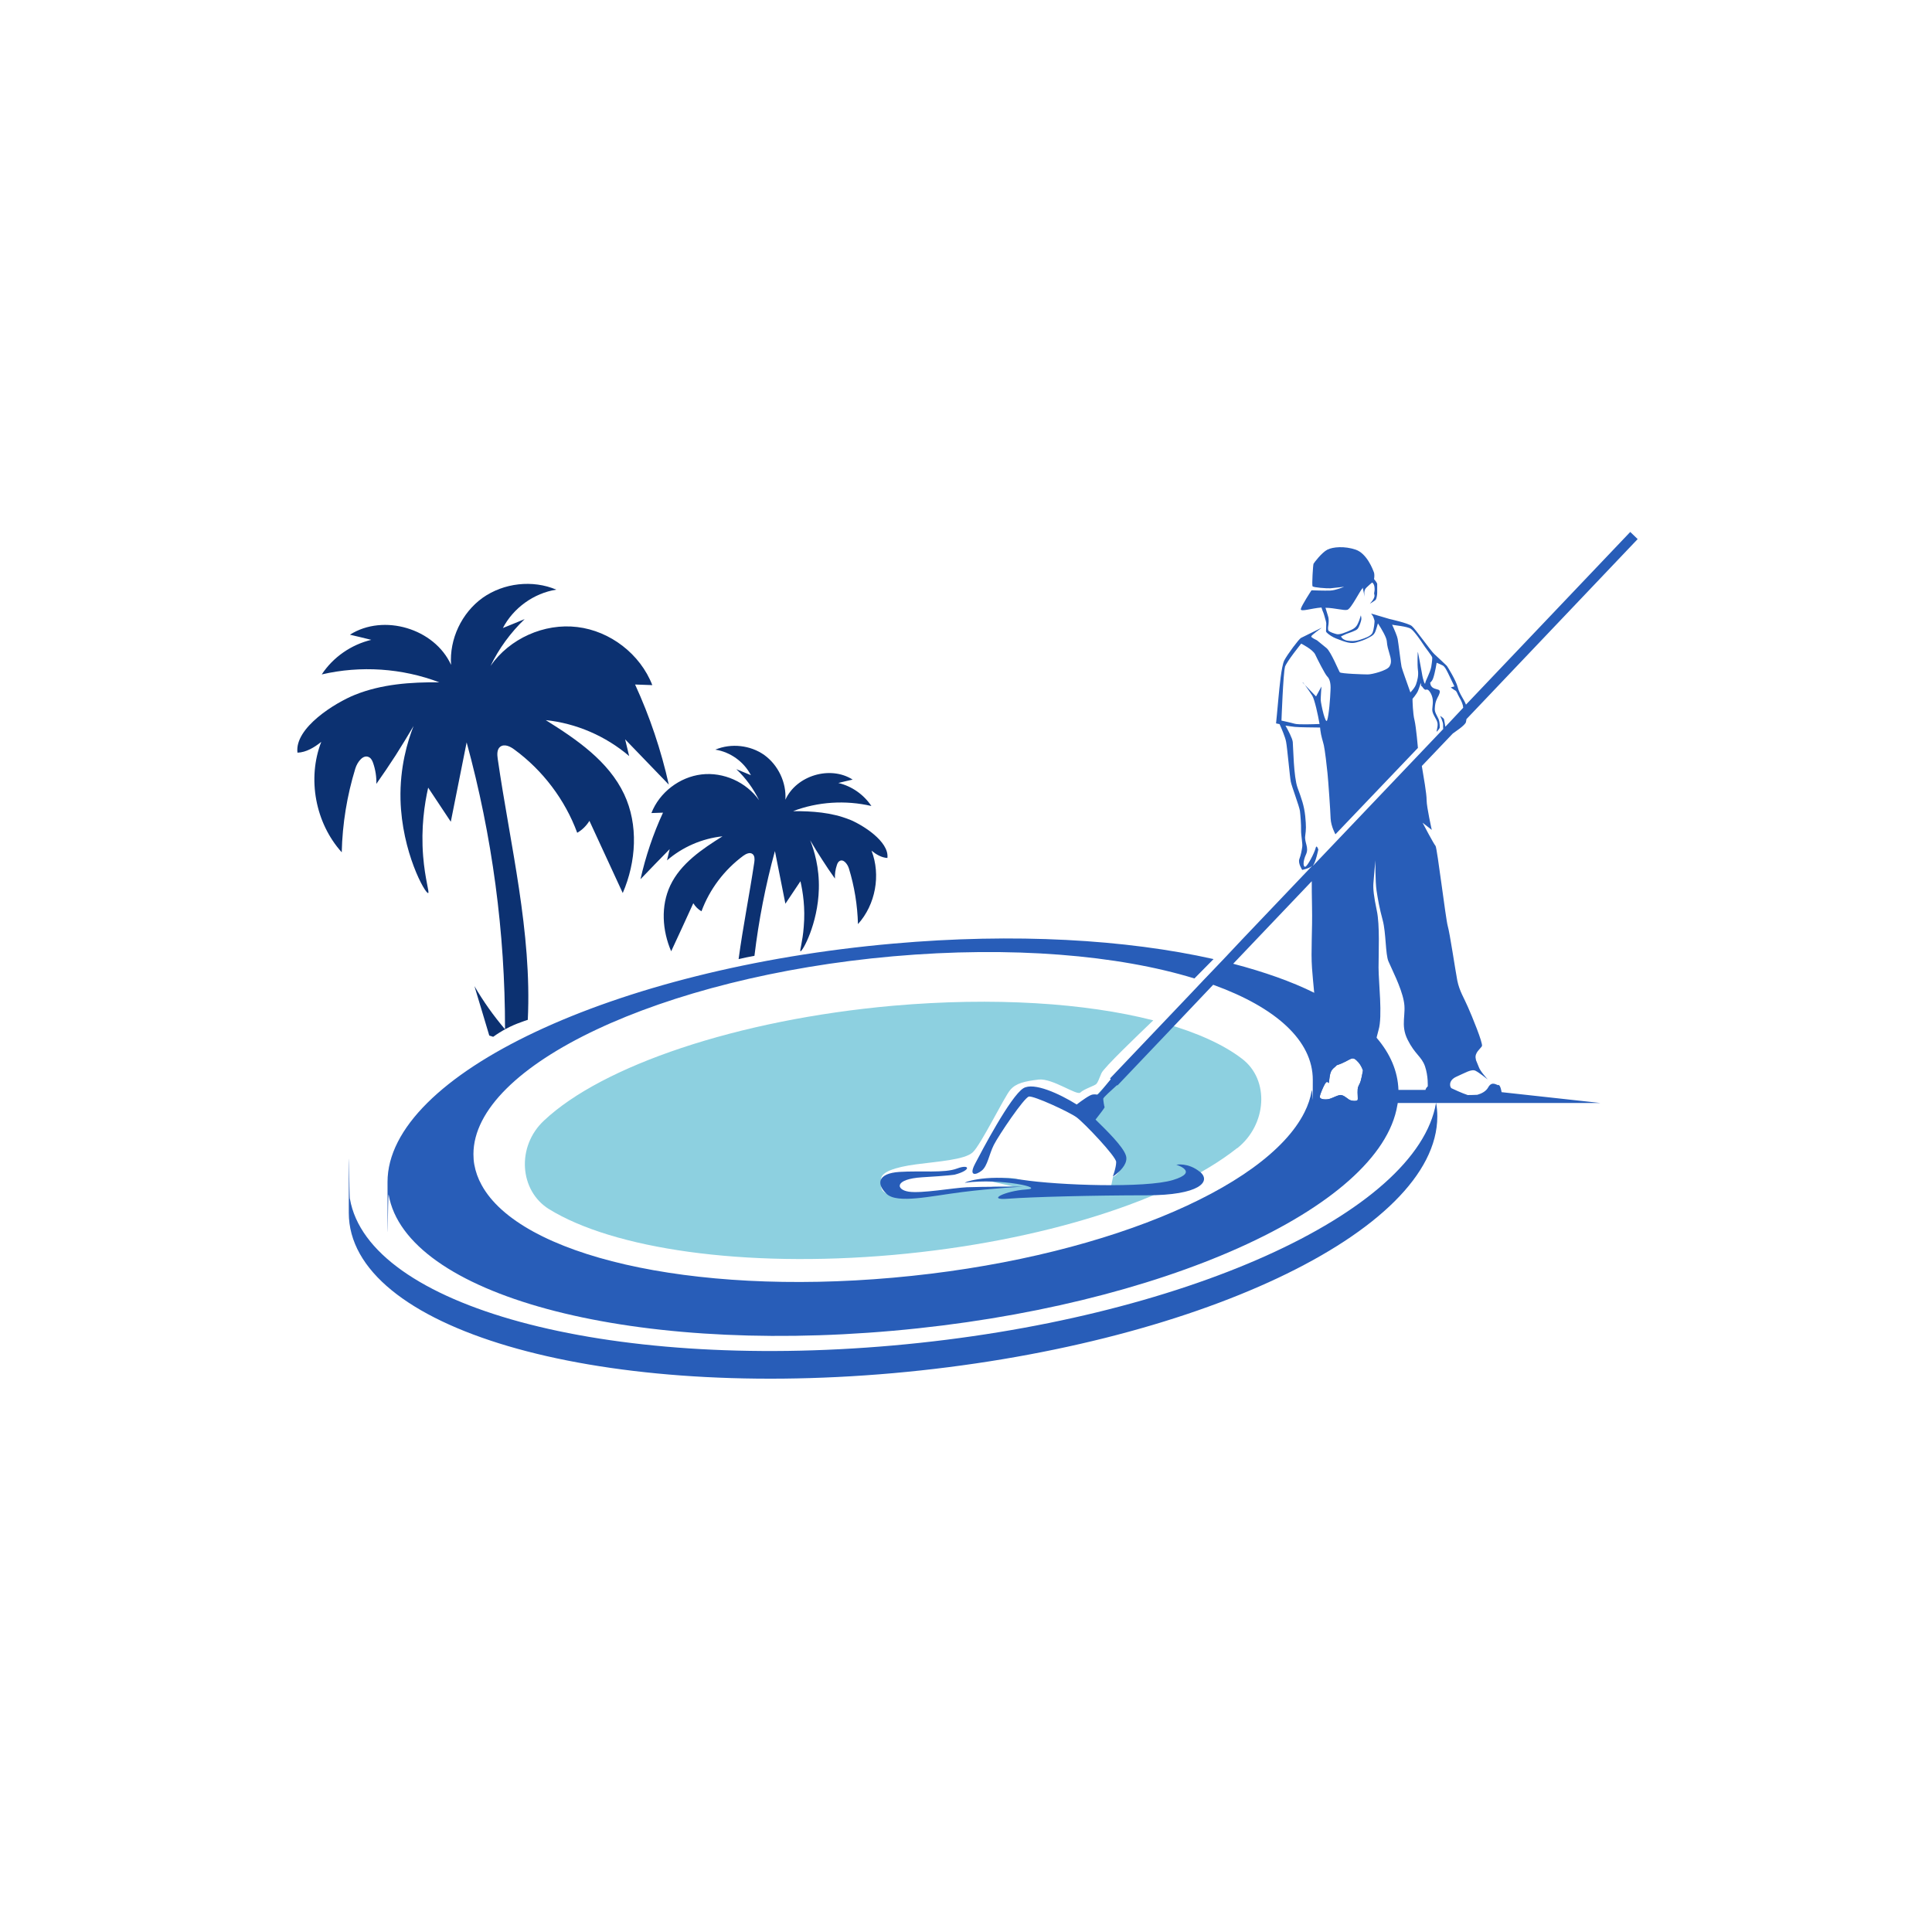
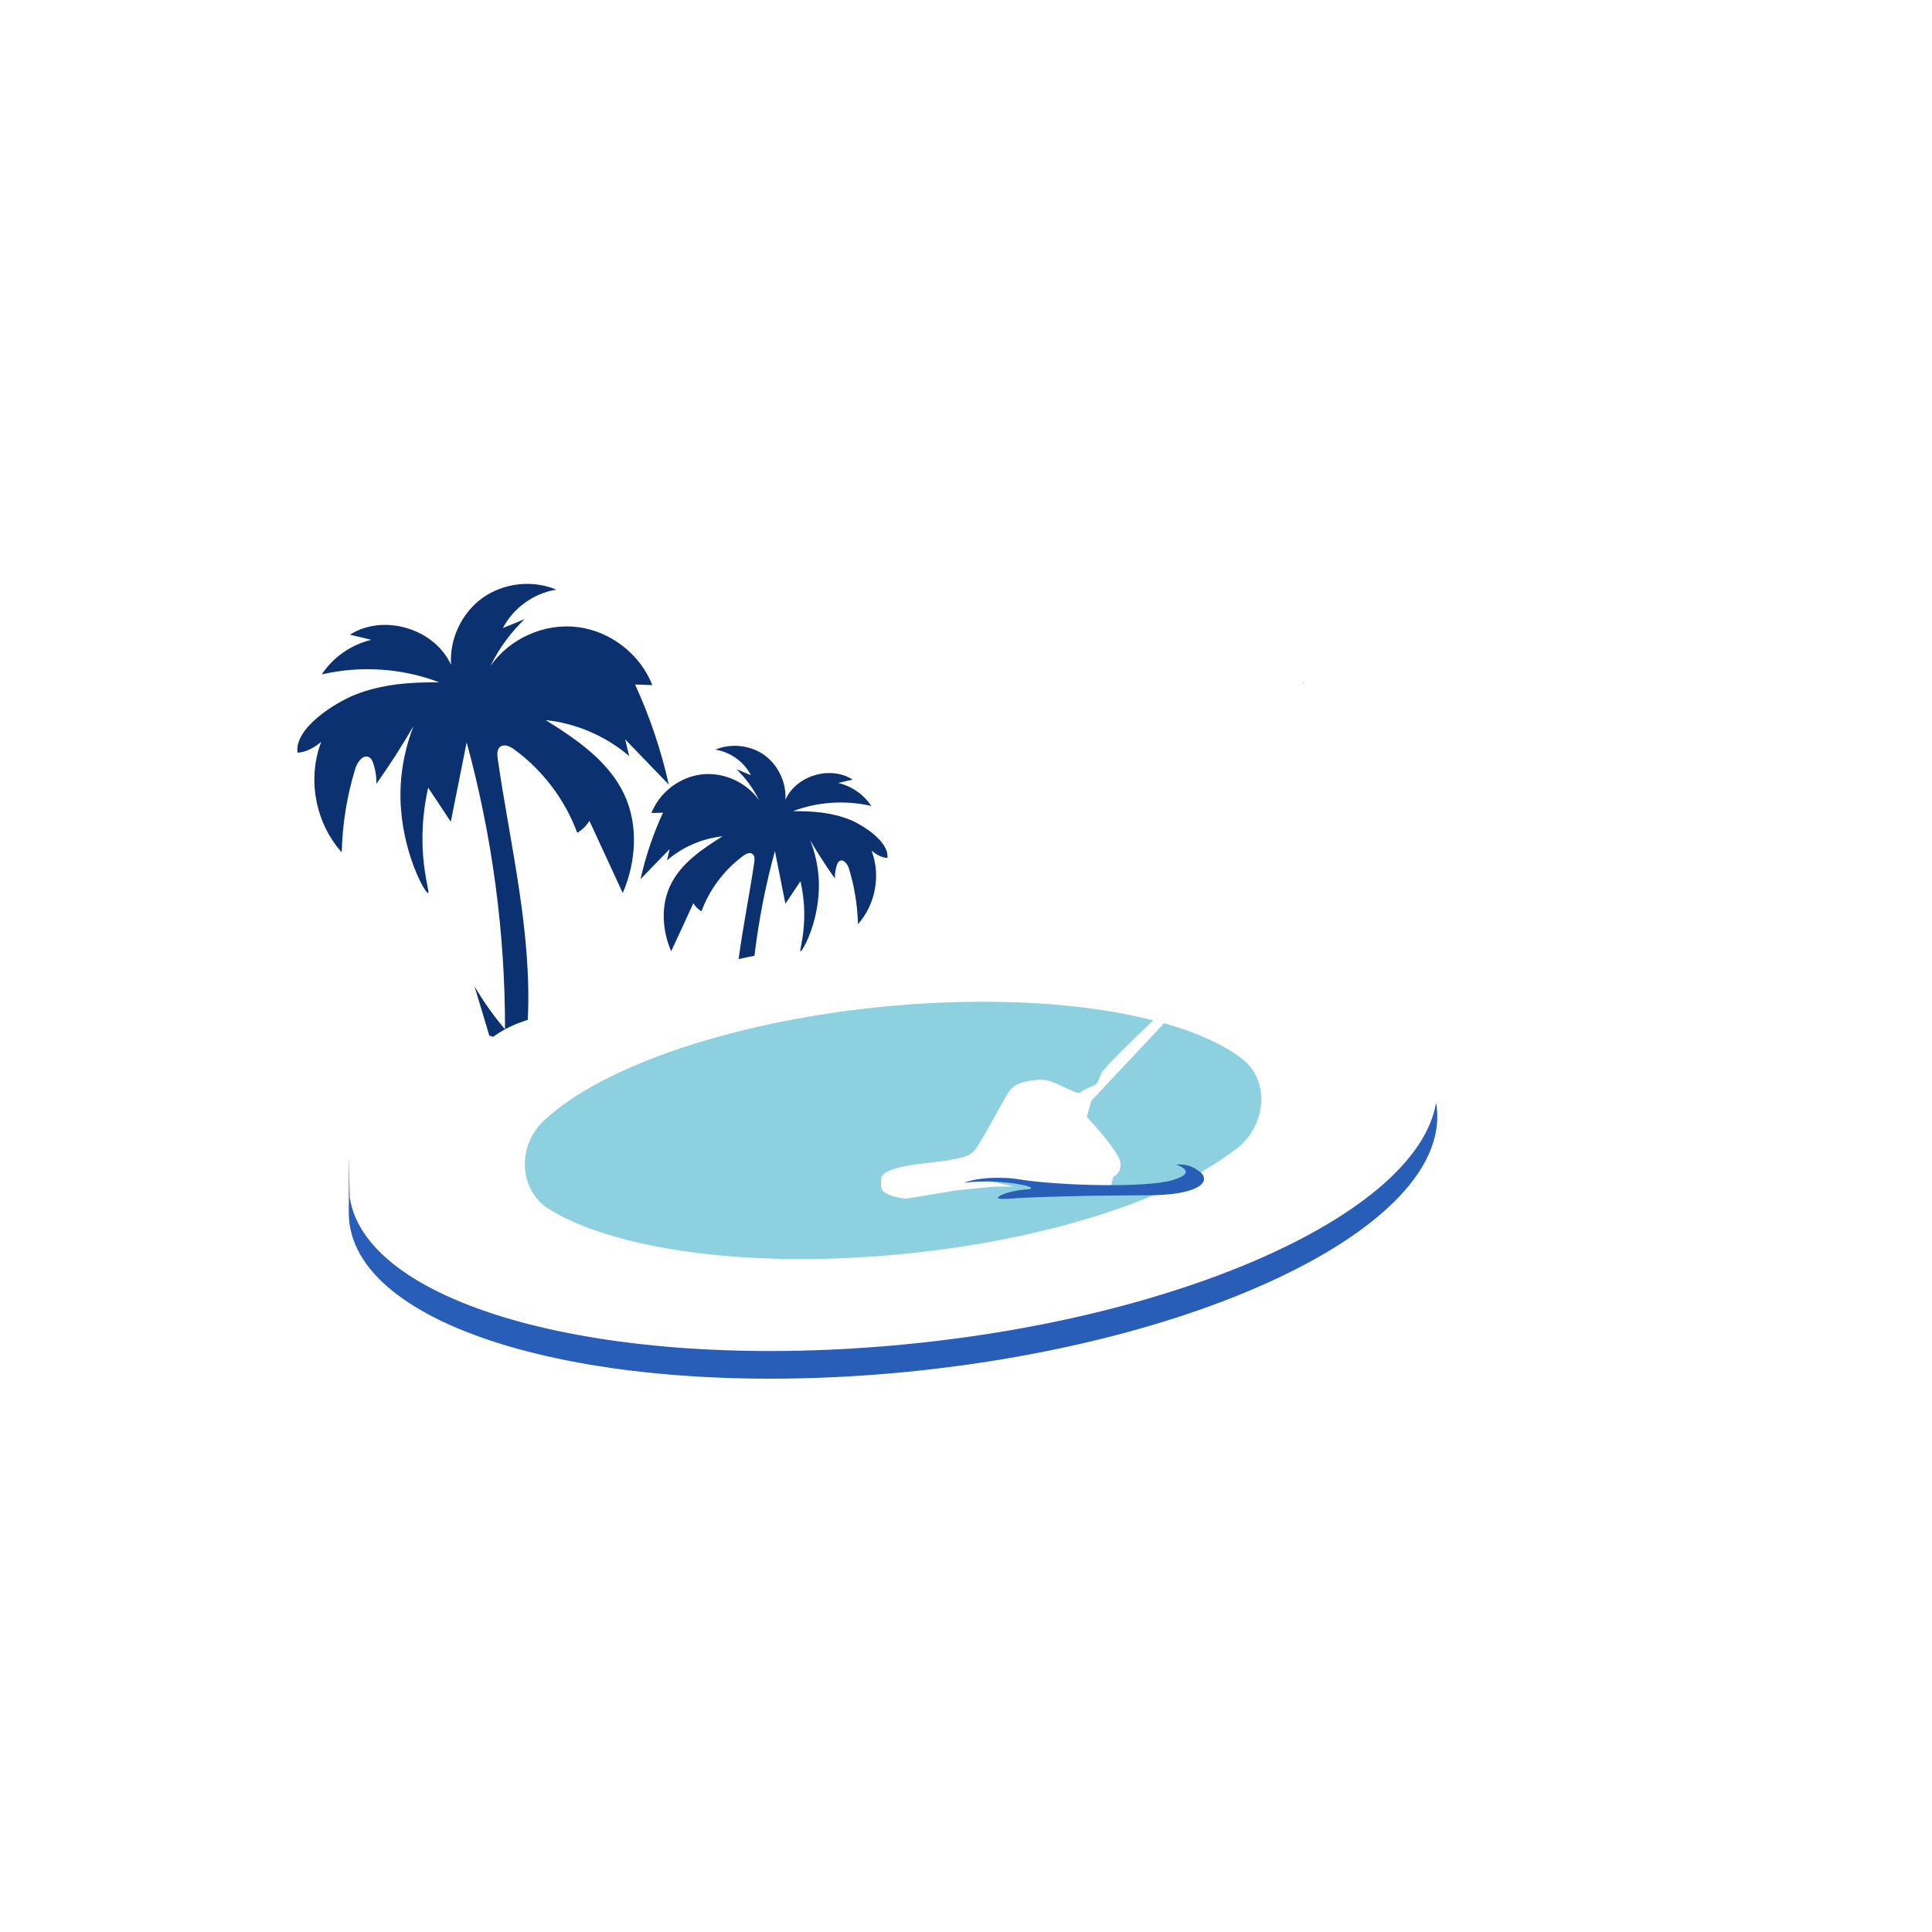
<svg xmlns="http://www.w3.org/2000/svg" width="80" viewBox="0 0 60 60" height="80" preserveAspectRatio="xMidYMid meet">
  <defs>
    <clipPath id="14fa6b888e">
      <path d="M 9.141 18 L 21 18 L 21 33 L 9.141 33 Z M 9.141 18 " clip-rule="nonzero" />
    </clipPath>
    <clipPath id="db5f0bd66a">
-       <path d="M 30 16.52 L 51 16.52 L 51 37 L 30 37 Z M 30 16.52 " clip-rule="nonzero" />
+       <path d="M 30 16.52 L 51 16.52 L 51 37 L 30 37 M 30 16.52 " clip-rule="nonzero" />
    </clipPath>
  </defs>
-   <path fill="#285db8" d="M 43.43 33.848 C 43.41 33.266 43.176 32.723 42.75 32.227 C 42.305 31.703 41.648 31.234 40.816 30.832 C 40.105 30.48 39.262 30.184 38.312 29.934 C 38.281 29.926 38.246 29.914 38.215 29.906 C 38.129 29.887 38.047 29.867 37.961 29.848 L 37.367 30.473 C 37.445 30.496 37.516 30.523 37.594 30.551 C 37.629 30.562 37.66 30.574 37.695 30.59 C 39.613 31.285 40.77 32.309 40.77 33.535 C 40.77 34.766 40.762 33.754 40.738 33.867 C 40.699 34.094 40.625 34.32 40.512 34.543 C 39.316 36.934 34.055 39.121 27.734 39.68 C 21.414 40.242 16.145 38.984 14.957 36.801 C 14.844 36.598 14.77 36.387 14.73 36.168 C 14.711 36.062 14.703 35.953 14.703 35.844 C 14.703 33.086 20.539 30.336 27.734 29.699 C 31.41 29.375 34.727 29.66 37.094 30.387 L 37.688 29.785 C 34.977 29.176 31.512 28.969 27.734 29.305 C 19.062 30.07 12.035 33.379 12.035 36.707 C 12.035 40.031 12.043 36.973 12.07 37.102 C 12.605 40.188 19.41 42.066 27.734 41.328 C 36.059 40.594 42.863 37.512 43.395 34.328 C 43.398 34.305 43.402 34.289 43.406 34.27 C 43.422 34.156 43.43 34.043 43.43 33.93 C 43.43 33.816 43.43 33.875 43.43 33.852 Z M 41.254 33.629 C 41.273 33.664 41.285 33.465 41.301 33.395 C 41.316 33.328 41.328 33.238 41.449 33.141 C 41.469 33.129 41.488 33.105 41.512 33.082 C 41.992 32.926 41.965 32.742 42.191 32.996 C 42.254 33.07 42.297 33.156 42.328 33.242 C 42.305 33.371 42.277 33.508 42.258 33.57 C 42.223 33.691 42.176 33.707 42.164 33.828 C 42.152 33.949 42.18 34.129 42.16 34.164 C 42.137 34.203 41.969 34.195 41.895 34.148 C 41.82 34.098 41.707 33.988 41.605 34.008 C 41.496 34.031 41.367 34.109 41.266 34.133 C 41.168 34.152 40.973 34.148 40.988 34.051 C 41.004 33.957 41.105 33.73 41.152 33.652 C 41.199 33.582 41.23 33.59 41.254 33.629 Z M 41.254 33.629 " fill-opacity="1" fill-rule="nonzero" />
  <path fill="#8dd0e0" d="M 38.414 35.66 C 36.418 37.246 32.387 38.559 27.734 38.973 C 23.082 39.383 19.043 38.781 17.051 37.551 C 16.129 36.98 16.031 35.602 16.898 34.797 C 18.695 33.105 22.875 31.668 27.734 31.234 C 30.863 30.961 33.707 31.148 35.816 31.688 C 35.352 32.133 34.277 33.16 34.207 33.328 C 34.117 33.539 34.098 33.609 34.047 33.664 C 33.996 33.719 33.656 33.824 33.551 33.93 C 33.445 34.035 32.684 33.48 32.258 33.527 C 31.832 33.578 31.551 33.637 31.375 33.848 C 31.195 34.051 30.461 35.559 30.207 35.789 C 29.953 36.02 29.121 36.07 28.449 36.16 C 27.777 36.25 27.363 36.402 27.363 36.621 C 27.363 36.844 27.324 36.961 27.535 37.07 C 27.742 37.184 28.133 37.227 28.133 37.227 C 28.133 37.227 29.551 36.996 29.566 36.988 C 29.586 36.977 30.797 36.852 30.906 36.852 C 31.012 36.852 31.48 36.848 31.48 36.848 L 30.578 36.645 C 30.578 36.645 31.273 36.523 31.598 36.617 C 31.922 36.711 33.305 37.004 33.645 37.004 C 33.98 37.004 34.512 36.809 34.512 36.809 L 34.566 36.551 C 34.566 36.551 34.848 36.449 34.793 36.094 C 34.742 35.738 33.75 34.684 33.75 34.684 L 33.891 34.188 L 36.152 31.777 C 37.168 32.066 37.996 32.438 38.57 32.879 C 39.438 33.535 39.344 34.93 38.422 35.66 Z M 38.414 35.66 " fill-opacity="1" fill-rule="nonzero" />
  <path fill="#285db8" d="M 44.637 34.672 C 44.637 38.25 37.07 41.816 27.734 42.645 C 18.398 43.469 10.832 41.242 10.832 37.664 C 10.832 34.086 10.844 37.375 10.867 37.23 C 11.445 40.559 18.773 42.578 27.734 41.785 C 36.695 40.992 44.023 37.672 44.598 34.246 C 44.625 34.387 44.637 34.527 44.637 34.668 Z M 44.637 34.672 " fill-opacity="1" fill-rule="nonzero" />
  <g clip-path="url(#14fa6b888e)">
    <path fill="#0c3171" d="M 16.941 22.363 C 17.895 22.461 18.812 22.859 19.539 23.48 C 19.496 23.309 19.457 23.137 19.414 22.961 C 19.867 23.43 20.32 23.898 20.77 24.367 C 20.531 23.297 20.18 22.254 19.723 21.258 C 19.902 21.266 20.078 21.273 20.258 21.277 C 19.883 20.312 18.949 19.594 17.926 19.473 C 16.898 19.348 15.824 19.832 15.234 20.68 C 15.496 20.137 15.859 19.645 16.293 19.227 C 16.066 19.32 15.844 19.414 15.617 19.504 C 15.945 18.879 16.578 18.422 17.277 18.312 C 16.539 18 15.645 18.102 14.988 18.566 C 14.336 19.035 13.953 19.848 14.008 20.648 C 13.496 19.52 11.914 19.047 10.867 19.711 C 11.09 19.762 11.309 19.816 11.531 19.871 C 10.906 20.02 10.344 20.41 9.992 20.945 C 11.199 20.664 12.488 20.75 13.645 21.191 C 12.758 21.18 11.848 21.246 11.023 21.578 C 10.418 21.82 9.141 22.602 9.238 23.375 C 9.504 23.367 9.766 23.211 9.977 23.039 C 9.535 24.18 9.793 25.559 10.613 26.469 C 10.633 25.586 10.777 24.707 11.035 23.867 C 11.098 23.66 11.289 23.406 11.473 23.523 C 11.535 23.562 11.566 23.633 11.59 23.703 C 11.66 23.906 11.695 24.129 11.688 24.344 C 11.891 24.055 12.094 23.758 12.285 23.461 C 12.484 23.148 12.668 22.844 12.844 22.547 C 12.656 23.023 12.414 23.828 12.438 24.832 C 12.48 26.465 13.207 27.762 13.297 27.734 C 13.344 27.723 13.199 27.309 13.141 26.59 C 13.07 25.707 13.184 24.969 13.297 24.461 C 13.531 24.812 13.766 25.164 14 25.52 C 14.164 24.695 14.328 23.875 14.492 23.055 C 15.285 25.953 15.688 28.961 15.684 31.965 C 15.328 31.547 15.012 31.102 14.734 30.625 C 14.887 31.137 15.043 31.645 15.195 32.16 C 15.238 32.172 15.277 32.184 15.316 32.199 C 15.578 32.012 15.859 31.859 16.168 31.75 C 16.242 31.723 16.316 31.695 16.391 31.672 C 16.523 28.945 15.844 26.246 15.457 23.566 C 15.438 23.434 15.43 23.27 15.535 23.191 C 15.664 23.094 15.844 23.18 15.973 23.277 C 16.855 23.922 17.547 24.836 17.926 25.863 C 18.082 25.773 18.211 25.645 18.305 25.492 C 18.648 26.238 18.992 26.984 19.34 27.734 C 19.758 26.766 19.832 25.617 19.383 24.664 C 18.898 23.637 17.906 22.961 16.941 22.359 Z M 16.941 22.363 " fill-opacity="1" fill-rule="nonzero" />
  </g>
  <path fill="#0c3171" d="M 26.371 25.449 C 25.824 25.23 25.223 25.188 24.629 25.191 C 25.398 24.898 26.258 24.844 27.062 25.031 C 26.824 24.676 26.453 24.414 26.035 24.316 C 26.184 24.281 26.332 24.242 26.48 24.211 C 25.781 23.766 24.73 24.086 24.391 24.836 C 24.426 24.301 24.168 23.762 23.738 23.449 C 23.305 23.141 22.707 23.074 22.215 23.281 C 22.68 23.352 23.102 23.656 23.32 24.074 C 23.172 24.012 23.02 23.949 22.867 23.887 C 23.16 24.164 23.398 24.492 23.574 24.852 C 23.18 24.289 22.465 23.969 21.785 24.051 C 21.102 24.133 20.48 24.609 20.23 25.25 C 20.352 25.246 20.469 25.242 20.59 25.238 C 20.285 25.898 20.051 26.594 19.891 27.305 C 20.191 26.992 20.492 26.68 20.797 26.371 C 20.77 26.488 20.742 26.602 20.715 26.719 C 21.195 26.305 21.805 26.039 22.438 25.973 C 21.801 26.371 21.137 26.82 20.816 27.5 C 20.516 28.137 20.566 28.898 20.844 29.543 C 21.074 29.047 21.305 28.551 21.531 28.051 C 21.594 28.152 21.68 28.242 21.785 28.301 C 22.039 27.613 22.496 27.012 23.082 26.578 C 23.168 26.516 23.289 26.457 23.371 26.523 C 23.441 26.578 23.438 26.684 23.426 26.773 C 23.277 27.773 23.074 28.777 22.938 29.785 C 23.102 29.746 23.266 29.715 23.43 29.684 C 23.562 28.586 23.773 27.496 24.066 26.43 C 24.176 26.977 24.281 27.523 24.391 28.066 C 24.547 27.836 24.703 27.598 24.859 27.367 C 24.934 27.703 25.012 28.191 24.961 28.781 C 24.926 29.258 24.828 29.531 24.859 29.543 C 24.918 29.559 25.402 28.695 25.43 27.609 C 25.449 26.941 25.285 26.41 25.16 26.094 C 25.273 26.289 25.398 26.492 25.531 26.695 C 25.66 26.898 25.793 27.094 25.93 27.285 C 25.922 27.141 25.945 26.996 25.992 26.859 C 26.008 26.812 26.031 26.766 26.07 26.742 C 26.191 26.664 26.32 26.832 26.363 26.969 C 26.535 27.527 26.629 28.113 26.645 28.699 C 27.191 28.094 27.359 27.176 27.066 26.418 C 27.203 26.531 27.379 26.637 27.559 26.645 C 27.621 26.129 26.77 25.605 26.367 25.445 Z M 26.371 25.449 " fill-opacity="1" fill-rule="nonzero" />
-   <path fill="#285db8" d="M 30.031 36.871 C 29.594 36.891 28.621 37.07 28.219 37.008 C 27.816 36.945 27.773 36.617 28.633 36.562 C 29.488 36.512 29.648 36.48 29.648 36.48 C 30.18 36.34 30.117 36.141 29.723 36.289 C 29.332 36.438 28.602 36.352 27.934 36.395 C 27.266 36.438 27.203 36.758 27.531 37.074 C 27.859 37.391 28.887 37.148 29.863 37.023 C 30.844 36.898 31.789 36.852 31.789 36.852 C 31.789 36.852 30.465 36.852 30.031 36.871 Z M 30.031 36.871 " fill-opacity="1" fill-rule="nonzero" />
  <path fill="#285db8" d="M 37.266 36.395 C 36.898 36.094 36.531 36.172 36.531 36.172 C 36.531 36.172 37.266 36.395 36.422 36.648 C 35.578 36.902 32.891 36.816 31.723 36.637 C 30.559 36.457 29.867 36.746 29.977 36.73 C 31.078 36.582 32.508 36.902 31.863 36.941 C 31.219 36.984 30.605 37.285 31.312 37.227 C 32.02 37.172 33.973 37.121 35.613 37.121 C 37.25 37.121 37.629 36.695 37.266 36.391 Z M 37.266 36.395 " fill-opacity="1" fill-rule="nonzero" />
  <path fill="#285db8" d="M 40.453 21.188 C 40.445 21.188 40.477 21.219 40.52 21.27 C 40.488 21.219 40.461 21.188 40.453 21.188 Z M 40.453 21.188 " fill-opacity="1" fill-rule="nonzero" />
  <path fill="#285db8" d="M 42.402 18.586 C 42.41 18.602 42.414 18.609 42.414 18.609 C 42.414 18.609 42.41 18.602 42.402 18.586 Z M 42.402 18.586 " fill-opacity="1" fill-rule="nonzero" />
  <g clip-path="url(#db5f0bd66a)">
-     <path fill="#285db8" d="M 46.535 33.703 C 46.465 33.691 46.328 33.566 46.215 33.773 C 46.148 33.895 46.004 33.965 45.879 34 C 45.781 34.004 45.68 34.008 45.582 34.008 C 45.41 33.953 45.117 33.816 45.078 33.797 C 45.031 33.773 44.961 33.559 45.23 33.438 C 45.5 33.32 45.699 33.191 45.824 33.254 C 45.938 33.312 46.152 33.484 46.203 33.523 C 46.16 33.473 45.965 33.262 45.922 33.129 C 45.902 33.074 45.867 33 45.836 32.918 C 45.836 32.902 45.836 32.887 45.828 32.867 C 45.797 32.688 45.977 32.57 46.023 32.488 C 46.062 32.402 45.703 31.531 45.586 31.27 C 45.473 31.004 45.324 30.781 45.258 30.453 C 45.195 30.125 45.027 28.984 44.961 28.758 C 44.898 28.539 44.633 26.336 44.582 26.27 C 44.527 26.211 44.199 25.59 44.18 25.551 L 44.465 25.773 C 44.465 25.773 44.305 25.062 44.305 24.852 C 44.305 24.637 44.211 24.125 44.156 23.789 L 45.117 22.781 C 45.145 22.754 45.508 22.527 45.527 22.422 C 45.531 22.398 45.539 22.367 45.543 22.332 L 50.859 16.742 L 50.629 16.52 L 45.527 21.883 C 45.469 21.723 45.316 21.539 45.27 21.34 C 45.223 21.141 44.949 20.695 44.934 20.68 C 44.918 20.664 44.652 20.41 44.543 20.312 C 44.434 20.215 43.957 19.531 43.844 19.441 C 43.734 19.352 43.152 19.223 43.152 19.223 L 42.621 19.066 L 42.582 19.055 C 42.582 19.055 42.605 19.09 42.645 19.148 C 42.664 19.203 42.688 19.266 42.688 19.289 C 42.688 19.324 42.672 19.535 42.625 19.648 C 42.578 19.762 42.367 19.824 42.266 19.859 C 42.164 19.895 42.055 19.914 41.945 19.906 C 41.887 19.902 41.824 19.898 41.77 19.875 C 41.742 19.863 41.715 19.848 41.691 19.828 C 41.68 19.816 41.652 19.773 41.641 19.77 C 41.652 19.762 41.734 19.719 41.809 19.688 C 41.891 19.656 42.117 19.59 42.164 19.527 C 42.215 19.465 42.273 19.285 42.277 19.238 C 42.285 19.195 42.262 19.109 42.262 19.109 C 42.262 19.109 42.215 19.277 42.188 19.324 C 42.164 19.371 42.137 19.488 41.965 19.562 C 41.793 19.641 41.594 19.723 41.5 19.691 C 41.418 19.668 41.328 19.641 41.258 19.59 C 41.227 19.52 41.25 19.457 41.258 19.383 C 41.266 19.297 41.27 19.195 41.238 19.117 C 41.227 19.074 41.195 18.977 41.164 18.875 C 41.457 18.879 41.738 18.969 41.844 18.938 C 41.961 18.906 42.234 18.344 42.316 18.266 C 42.316 18.266 42.309 18.18 42.344 18.359 C 42.359 18.441 42.371 18.496 42.383 18.531 C 42.367 18.453 42.348 18.328 42.438 18.246 C 42.512 18.176 42.57 18.125 42.613 18.09 C 42.645 18.113 42.672 18.148 42.684 18.219 C 42.707 18.402 42.656 18.387 42.684 18.473 C 42.707 18.562 42.594 18.688 42.594 18.688 L 42.543 18.75 C 42.559 18.738 42.711 18.652 42.73 18.617 C 42.754 18.574 42.77 18.461 42.77 18.41 L 42.77 18.141 C 42.77 18.105 42.715 18.035 42.672 17.984 C 42.684 17.922 42.688 17.824 42.668 17.773 C 42.637 17.691 42.453 17.191 42.102 17.07 C 41.754 16.953 41.395 16.984 41.223 17.07 C 41.047 17.16 40.809 17.477 40.793 17.508 C 40.777 17.539 40.738 18.168 40.762 18.207 C 40.785 18.246 41.211 18.277 41.316 18.27 C 41.414 18.262 41.707 18.227 41.742 18.223 C 41.715 18.234 41.484 18.332 41.316 18.34 C 41.137 18.348 40.73 18.332 40.73 18.332 C 40.73 18.332 40.414 18.812 40.398 18.914 C 40.383 19.012 40.723 18.891 41.039 18.867 C 41.051 18.902 41.066 18.941 41.074 18.969 C 41.113 19.047 41.141 19.168 41.16 19.234 C 41.172 19.258 41.18 19.305 41.188 19.352 C 41.188 19.488 41.18 19.605 41.18 19.605 C 41.18 19.613 41.188 19.629 41.203 19.645 C 41.258 19.703 41.387 19.789 41.492 19.828 C 41.582 19.859 41.676 19.902 41.773 19.93 C 41.883 19.965 41.996 19.984 42.113 19.953 C 42.246 19.918 42.383 19.871 42.504 19.805 C 42.559 19.773 42.629 19.742 42.668 19.691 C 42.711 19.641 42.727 19.566 42.75 19.504 C 42.766 19.449 42.781 19.398 42.793 19.359 C 42.918 19.551 43.051 19.785 43.066 19.898 C 43.086 20.109 43.109 20.141 43.148 20.289 C 43.191 20.438 43.234 20.574 43.148 20.703 C 43.066 20.828 42.609 20.945 42.48 20.945 C 42.352 20.945 41.645 20.922 41.609 20.879 C 41.578 20.84 41.336 20.246 41.199 20.129 C 41.059 20.016 40.934 19.91 40.902 19.887 C 40.871 19.867 40.711 19.801 40.723 19.762 C 40.73 19.723 41 19.531 41.051 19.492 C 40.973 19.527 40.461 19.785 40.402 19.812 C 40.34 19.844 39.98 20.324 39.883 20.512 C 39.793 20.703 39.738 21.316 39.703 21.68 C 39.672 22.039 39.629 22.465 39.629 22.465 C 39.629 22.465 39.672 22.477 39.738 22.488 C 39.793 22.609 39.918 22.898 39.941 23.039 C 39.977 23.223 40.055 24.113 40.086 24.273 C 40.117 24.43 40.355 25.051 40.371 25.188 C 40.387 25.32 40.41 25.602 40.406 25.773 C 40.402 25.949 40.461 26.207 40.441 26.309 C 40.426 26.41 40.402 26.551 40.352 26.68 C 40.305 26.809 40.441 27.016 40.441 27.016 C 40.441 27.016 40.676 26.969 40.762 26.879 L 38.582 29.168 L 37.957 29.832 L 37.359 30.457 L 37.008 30.828 L 34.473 33.492 L 34.496 33.516 C 34.492 33.523 34.484 33.531 34.477 33.539 C 34.332 33.719 34.121 33.98 34.086 33.992 C 34.07 33.996 34.062 33.996 34.055 33.992 C 34.035 33.992 34.012 33.98 33.93 33.992 C 33.84 34.004 33.59 34.184 33.438 34.301 C 32.906 33.969 32.102 33.598 31.781 33.797 C 31.379 34.047 30.473 35.777 30.305 36.098 C 30.289 36.133 30.277 36.152 30.277 36.152 C 30.078 36.535 30.309 36.5 30.492 36.352 C 30.672 36.203 30.715 35.855 30.863 35.559 C 31.012 35.262 31.805 34.086 31.953 34.055 C 32.102 34.023 33.203 34.531 33.434 34.699 C 33.668 34.871 34.664 35.918 34.664 36.086 C 34.664 36.258 34.566 36.52 34.559 36.539 C 34.57 36.531 34.629 36.496 34.695 36.438 C 34.836 36.32 35.031 36.109 34.969 35.895 C 34.887 35.609 34.352 35.094 34.023 34.77 C 34.137 34.625 34.305 34.406 34.305 34.387 C 34.293 34.371 34.262 34.172 34.262 34.125 C 34.262 34.078 34.527 33.852 34.691 33.699 L 34.703 33.711 L 36.461 31.863 L 37.688 30.57 L 38.309 29.918 L 40.738 27.367 C 40.738 27.543 40.738 27.805 40.746 28.164 C 40.762 28.906 40.707 29.52 40.746 30.07 C 40.762 30.273 40.785 30.543 40.812 30.816 C 40.859 31.277 40.914 31.758 40.938 31.996 C 40.977 32.379 40.945 32.664 41.012 32.812 C 41.047 32.898 41.07 32.984 41.086 33.07 C 41.086 33.074 41.086 33.078 41.086 33.082 C 41.074 33.172 41.051 33.266 41.066 33.348 C 41.078 33.426 41.129 33.535 41.086 33.633 C 41.043 33.734 40.941 33.93 40.926 34.043 C 40.91 34.152 41.031 34.23 41.086 34.254 C 41.137 34.273 42.148 34.34 42.203 34.305 C 42.215 34.301 42.227 34.281 42.238 34.254 L 49.699 34.254 L 46.633 33.918 C 46.633 33.918 46.602 33.695 46.531 33.691 Z M 43.246 19.402 C 43.277 19.418 43.707 19.449 43.82 19.531 C 43.93 19.609 44.145 19.926 44.195 20.004 C 44.242 20.086 44.48 20.379 44.48 20.422 C 44.48 20.461 44.48 20.516 44.449 20.707 C 44.414 20.898 44.266 21.145 44.262 21.215 C 44.258 21.285 44.195 21.145 44.156 20.891 C 44.113 20.637 44.043 20.297 44.035 20.25 C 44.027 20.199 44.012 20.645 44.035 20.809 C 44.059 20.977 44.02 21.129 43.973 21.262 C 43.945 21.34 43.871 21.43 43.801 21.504 C 43.707 21.234 43.543 20.785 43.527 20.711 C 43.504 20.605 43.43 19.969 43.406 19.844 C 43.395 19.766 43.305 19.555 43.234 19.402 C 43.238 19.402 43.246 19.402 43.246 19.402 Z M 39.902 20.719 C 39.953 20.551 40.41 19.988 40.41 19.988 C 40.41 19.988 40.77 20.168 40.844 20.324 C 40.918 20.484 41.152 20.941 41.215 21.004 C 41.281 21.066 41.336 21.191 41.32 21.438 C 41.312 21.68 41.27 22.223 41.215 22.371 C 41.191 22.438 41.148 22.328 41.105 22.18 C 41.059 22.012 41.016 21.789 41.016 21.734 C 41.016 21.629 41.039 21.32 41.039 21.32 L 40.871 21.629 C 40.871 21.629 40.641 21.395 40.523 21.27 C 40.59 21.359 40.688 21.5 40.754 21.605 C 40.828 21.73 40.93 22.195 40.98 22.484 C 40.789 22.492 40.316 22.508 40.211 22.477 C 40.086 22.441 39.797 22.379 39.797 22.379 C 39.797 22.379 39.852 20.887 39.906 20.719 Z M 40.777 26.879 C 40.863 26.773 40.941 26.383 40.941 26.383 C 40.941 26.383 40.887 26.203 40.855 26.348 C 40.82 26.488 40.602 26.91 40.535 26.918 C 40.469 26.926 40.457 26.758 40.559 26.535 C 40.66 26.316 40.504 26.164 40.535 25.957 C 40.562 25.75 40.566 25.672 40.535 25.344 C 40.5 25.02 40.422 24.805 40.297 24.465 C 40.172 24.121 40.164 23.199 40.148 23.043 C 40.137 22.93 40 22.672 39.922 22.535 C 40.02 22.551 40.121 22.562 40.211 22.574 C 40.379 22.59 40.785 22.59 40.996 22.594 C 41 22.621 41.004 22.648 41.004 22.668 C 41.027 22.867 41.082 23.008 41.113 23.145 C 41.145 23.281 41.207 23.801 41.227 24.016 C 41.25 24.227 41.316 25.18 41.324 25.422 C 41.336 25.664 41.473 25.91 41.473 25.91 L 44.035 23.227 C 44.035 23.227 43.98 22.582 43.93 22.371 C 43.875 22.16 43.867 21.754 43.867 21.703 C 43.867 21.703 43.984 21.57 44.035 21.461 C 44.082 21.348 44.125 21.203 44.125 21.203 C 44.125 21.203 44.125 21.242 44.137 21.305 C 44.145 21.305 44.156 21.309 44.164 21.32 C 44.188 21.355 44.215 21.395 44.254 21.418 C 44.293 21.438 44.336 21.352 44.438 21.539 C 44.535 21.727 44.488 21.879 44.48 22.031 C 44.473 22.184 44.629 22.332 44.645 22.465 C 44.66 22.598 44.59 22.746 44.621 22.719 C 44.652 22.695 44.711 22.617 44.711 22.602 C 44.711 22.59 44.723 22.453 44.676 22.332 C 44.625 22.215 44.551 22.125 44.559 22.004 C 44.566 21.879 44.578 21.797 44.637 21.68 C 44.703 21.559 44.742 21.469 44.691 21.43 C 44.637 21.395 44.465 21.402 44.426 21.258 C 44.422 21.234 44.418 21.219 44.414 21.203 C 44.453 21.168 44.492 21.121 44.512 21.051 C 44.566 20.895 44.617 20.582 44.617 20.582 C 44.617 20.582 44.738 20.633 44.801 20.664 C 44.863 20.695 44.906 20.777 44.969 20.902 C 45.031 21.031 45.168 21.316 45.168 21.316 L 45.055 21.348 C 45.055 21.348 45.121 21.402 45.184 21.438 C 45.246 21.469 45.238 21.508 45.316 21.648 C 45.395 21.781 45.438 21.891 45.441 21.98 L 44.887 22.57 C 44.871 22.484 44.852 22.359 44.844 22.332 C 44.824 22.297 44.734 22.234 44.723 22.23 C 44.73 22.242 44.824 22.43 44.816 22.516 C 44.816 22.551 44.816 22.598 44.82 22.641 L 40.785 26.879 Z M 42.164 33.832 C 42.152 33.953 42.18 34.129 42.16 34.164 C 42.137 34.203 41.969 34.199 41.895 34.148 C 41.82 34.102 41.707 33.988 41.605 34.012 C 41.496 34.031 41.367 34.113 41.266 34.133 C 41.168 34.156 40.973 34.148 40.988 34.051 C 41.004 33.957 41.105 33.73 41.152 33.656 C 41.199 33.582 41.23 33.594 41.254 33.633 C 41.273 33.668 41.285 33.469 41.301 33.398 C 41.316 33.328 41.328 33.238 41.449 33.145 C 41.469 33.129 41.488 33.109 41.512 33.082 C 41.992 32.926 41.965 32.742 42.191 32.996 C 42.254 33.07 42.297 33.156 42.328 33.246 C 42.305 33.371 42.277 33.512 42.258 33.57 C 42.223 33.695 42.176 33.711 42.164 33.832 Z M 44.34 33.738 C 44.34 33.738 44.281 33.785 44.27 33.848 L 42.301 33.848 C 42.324 33.746 42.375 33.621 42.391 33.523 C 42.41 33.633 42.414 33.719 42.441 33.734 C 42.504 33.777 42.559 33.492 42.559 33.375 C 42.559 33.258 42.648 32.672 42.75 32.227 C 42.77 32.141 42.793 32.059 42.812 31.988 C 42.941 31.566 42.812 30.496 42.812 30.047 C 42.812 29.602 42.855 28.723 42.758 28.281 C 42.664 27.836 42.641 27.613 42.652 27.434 C 42.664 27.254 42.715 26.715 42.715 26.715 C 42.715 26.715 42.707 27.379 42.75 27.656 C 42.793 27.934 42.836 28.188 42.941 28.578 C 43.047 28.969 43.023 29.637 43.121 29.859 C 43.215 30.082 43.512 30.652 43.594 31.078 C 43.684 31.504 43.48 31.82 43.715 32.289 C 43.945 32.75 44.145 32.805 44.254 33.113 C 44.359 33.422 44.34 33.742 44.34 33.742 Z M 44.34 33.738 " fill-opacity="1" fill-rule="nonzero" />
-   </g>
+     </g>
</svg>